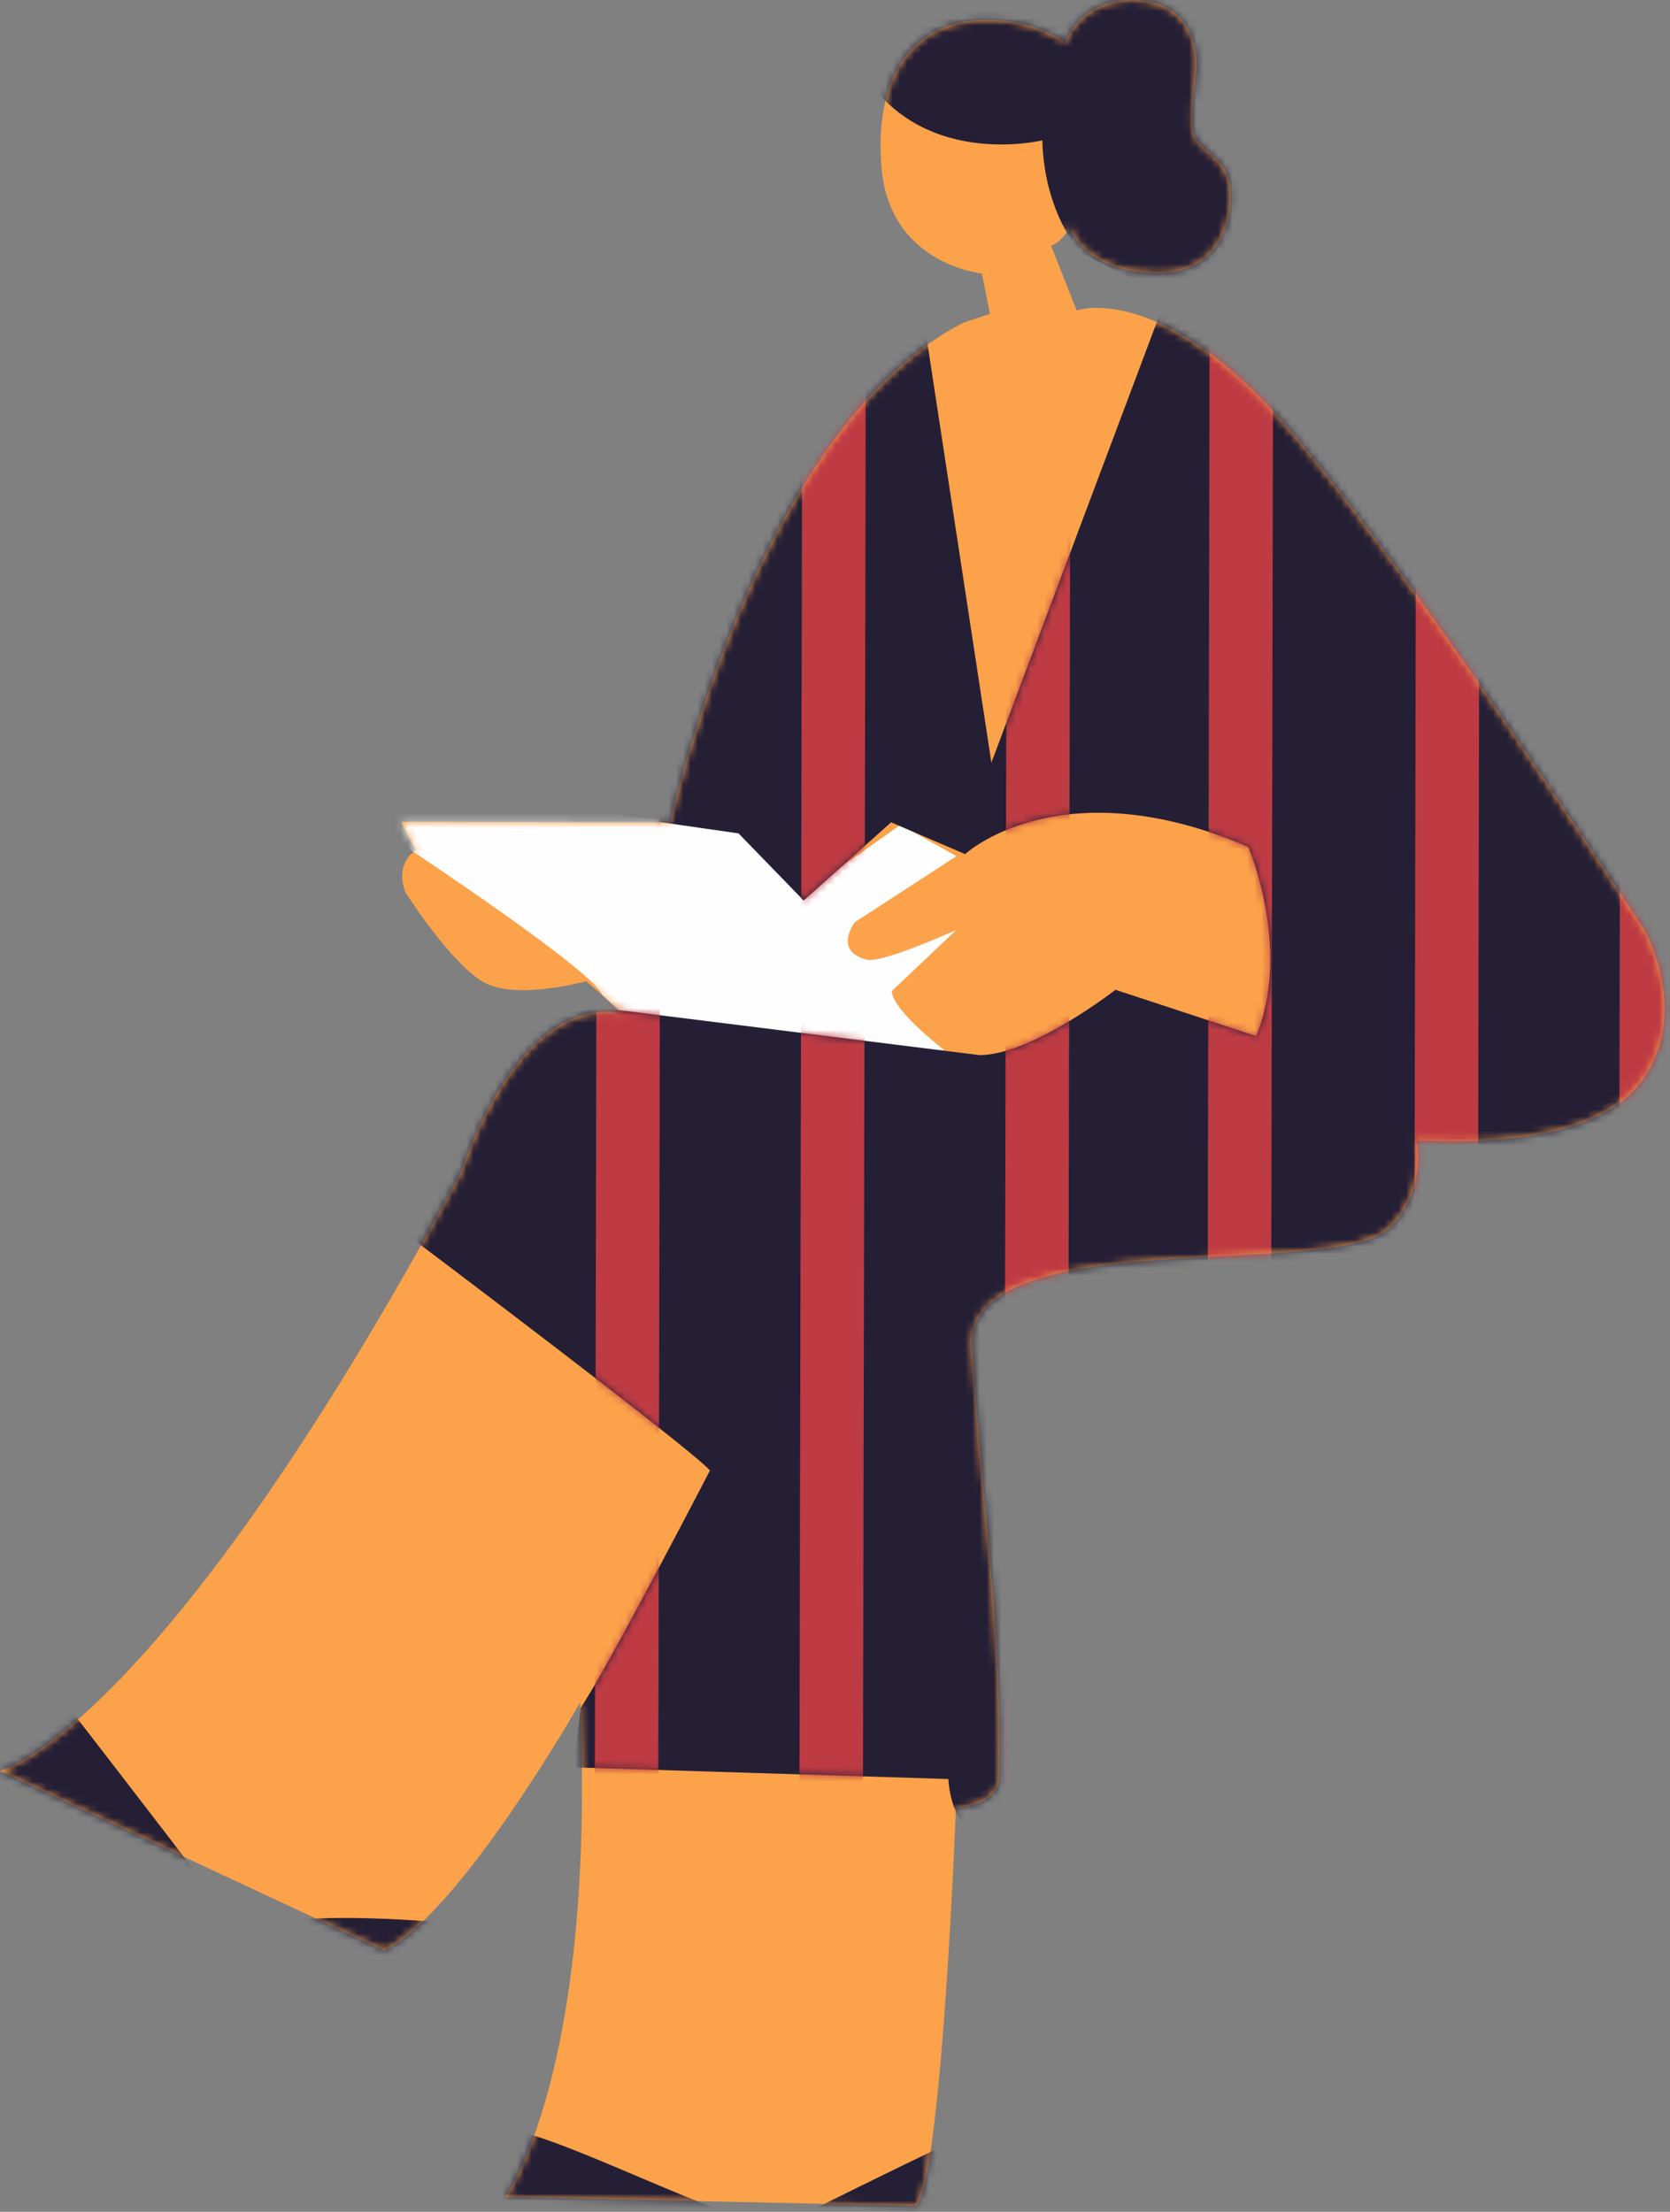
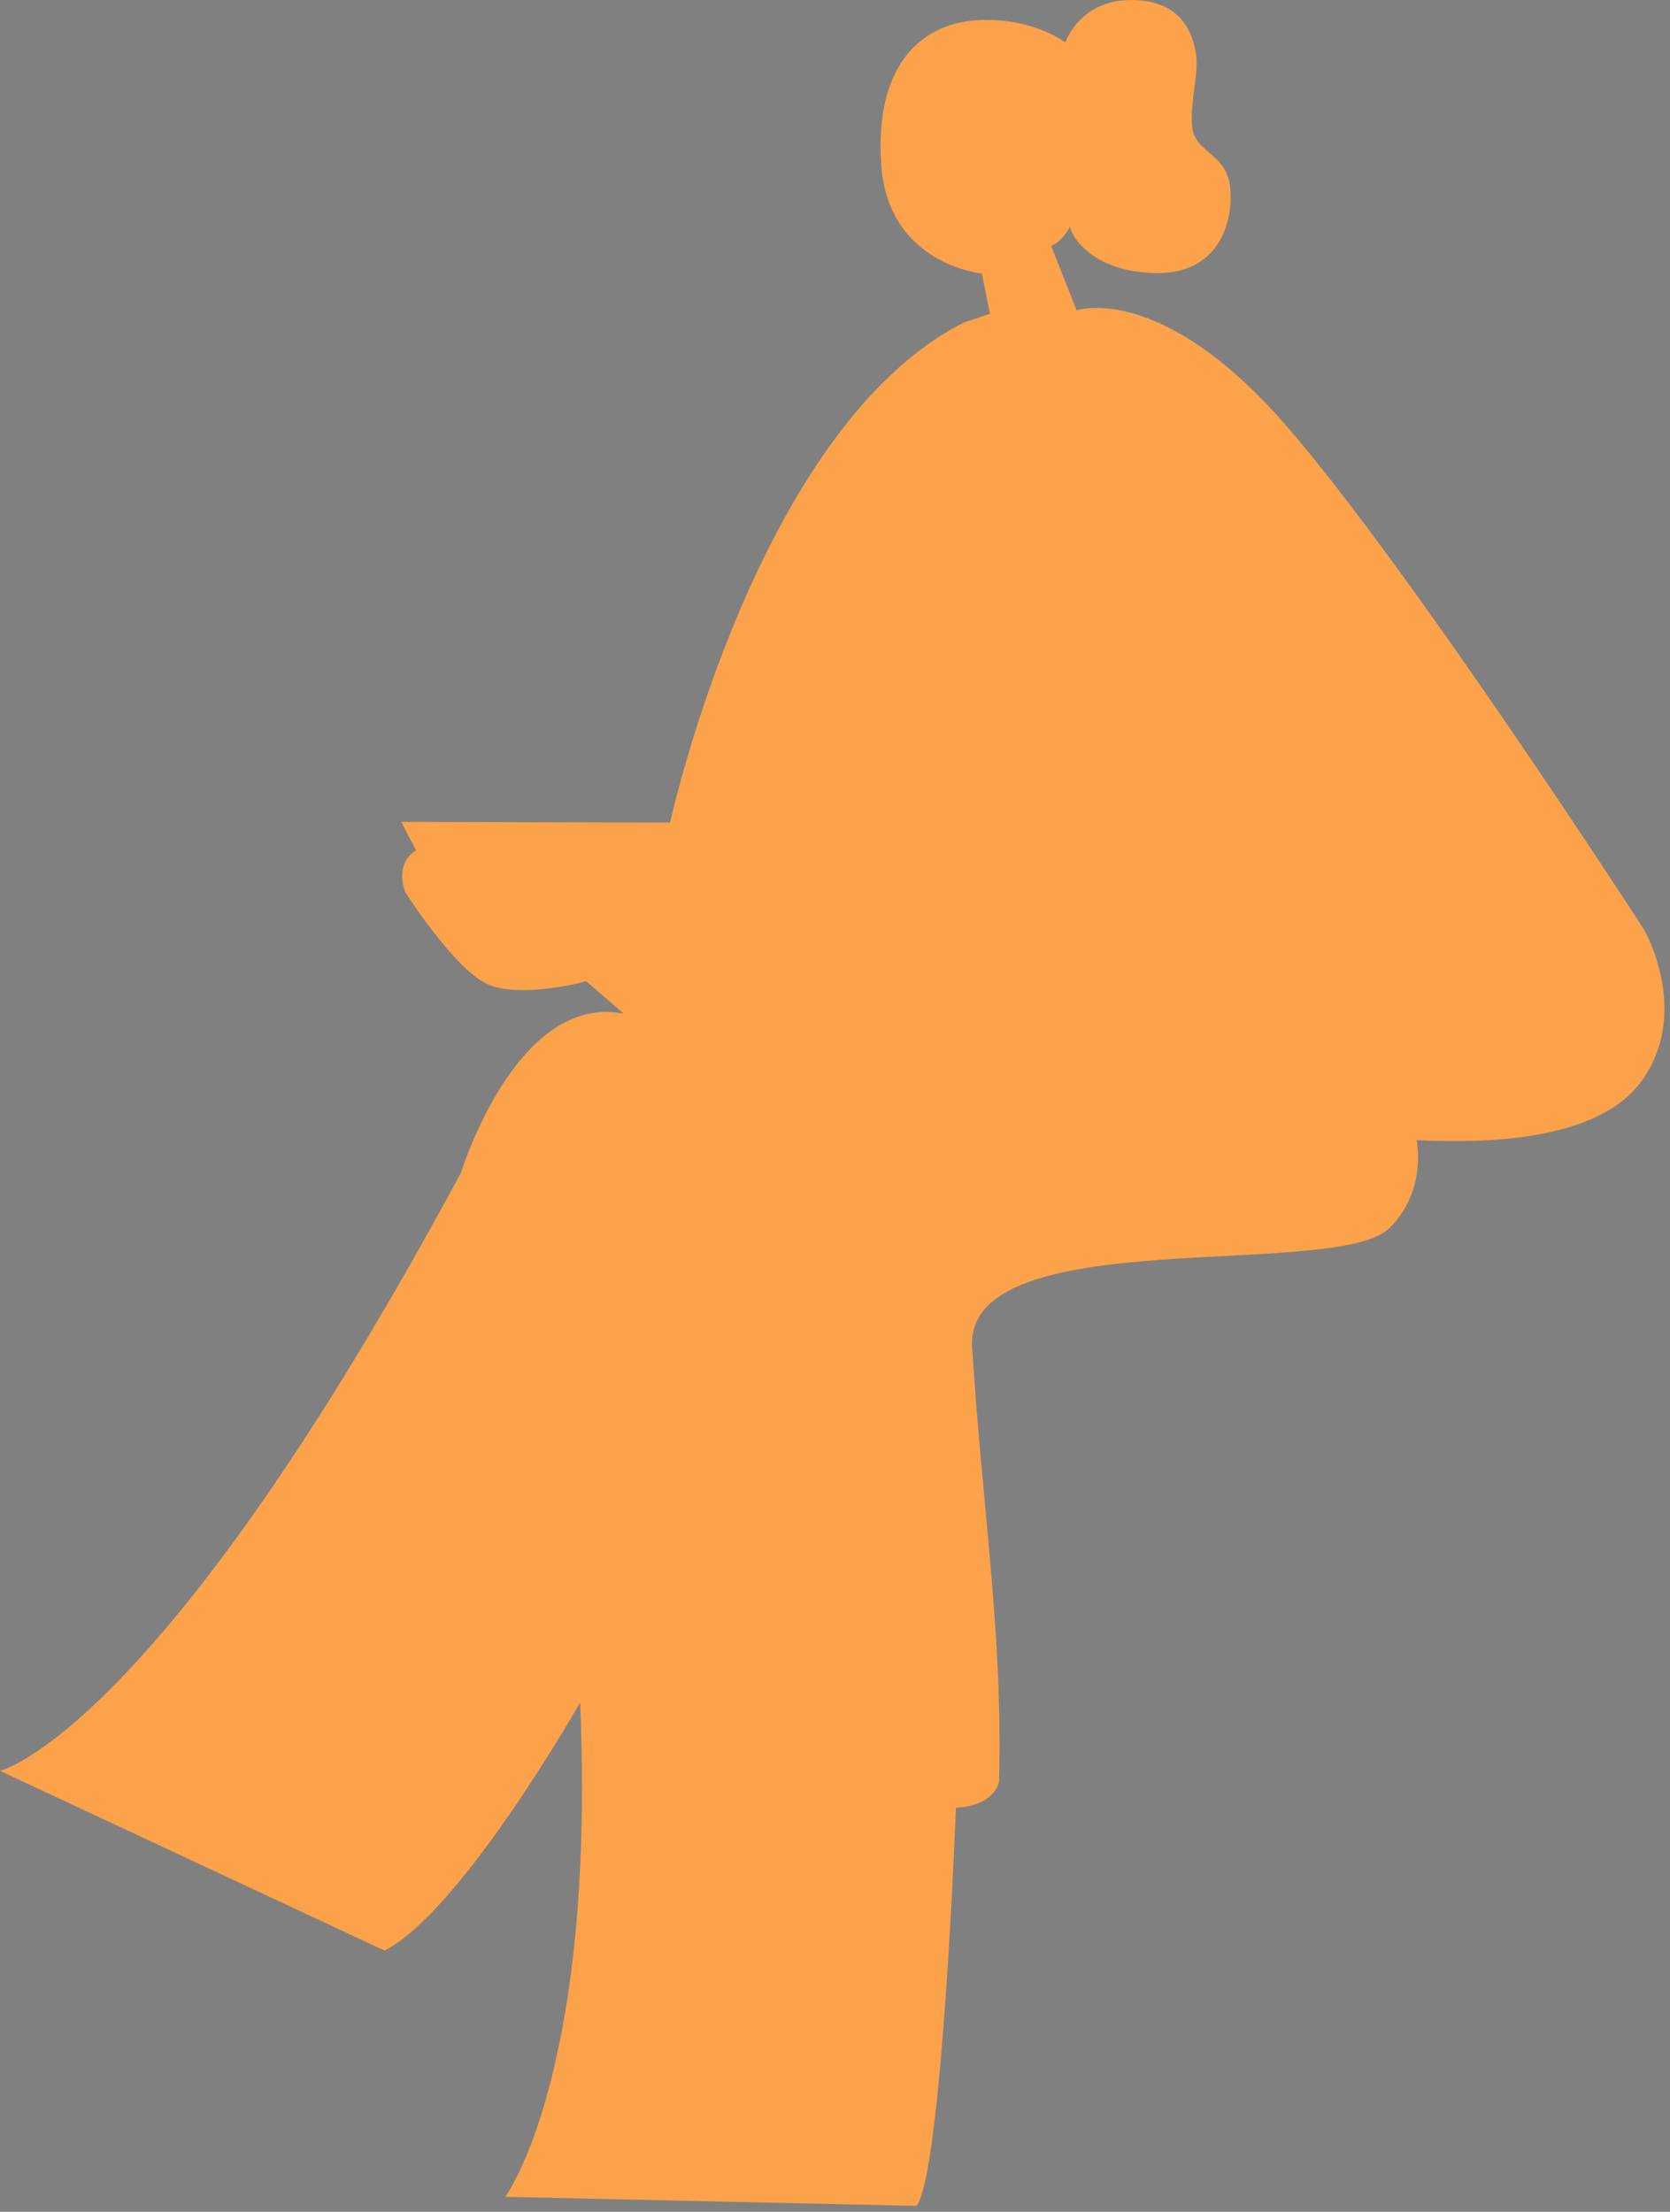
<svg xmlns="http://www.w3.org/2000/svg" width="231" height="306" viewBox="0 0 231 306" fill="none">
  <rect x="0" y="0" width="231" height="306" fill="#808080" stroke="none" />
  <path fill-rule="evenodd" clip-rule="evenodd" d="M192.174 169.926C197.47 164.715 195.948 157.751 195.948 157.751C200.782 157.886 220.178 159.108 227.071 149.558C233.964 140.008 227.442 128.651 227.442 128.651C227.442 128.651 195.162 78.694 177.832 58.795C160.502 38.896 148.92 42.937 148.92 42.937L145.394 33.999C147.025 33.435 148.021 31.311 148.021 31.311C148.019 32.374 150.844 37.624 159.845 37.784C168.846 37.943 170.703 30.292 170.145 25.755C169.588 21.218 165.264 21.068 164.917 17.594C164.569 14.121 165.853 10.225 165.433 7.46C165.013 4.695 163.463 -0.056 156.376 0.001C149.288 0.057 147.363 5.865 147.363 5.865C147.363 5.865 142.621 2.241 134.895 2.819C127.168 3.396 120.885 9.347 121.913 22.978C122.941 36.61 135.815 37.84 135.815 37.84L136.933 43.415L133.284 44.637C104.578 59.236 92.691 113.804 92.691 113.804L55.489 113.704L57.544 117.631C54.402 119.667 56.079 123.458 56.079 123.458C56.079 123.458 62.594 133.707 67.161 136.025C71.727 138.342 81.093 135.754 81.093 135.754L86.274 140.244C71.448 137.264 63.774 162.216 63.774 162.216C22.015 239.789 1.52588e-05 244.999 1.52588e-05 244.999L53.184 269.86C63.812 264.478 80.243 235.553 80.243 235.553C82.444 286.967 69.89 303.93 69.89 303.93L126.771 305.185C130.327 300.576 132.228 250.117 132.228 250.117C137.765 249.779 138.196 246.454 138.196 246.454C138.734 226.03 135.877 208.816 134.468 186.405C133.368 168.905 184.807 177.175 192.174 169.926Z" fill="#FBA24A" />
  <mask id="mask0_8_1696" style="mask-type:luminance" maskUnits="userSpaceOnUse" x="0" y="0" width="231" height="306">
-     <path fill-rule="evenodd" clip-rule="evenodd" d="M192.174 169.926C197.47 164.715 195.948 157.751 195.948 157.751C200.782 157.886 220.178 159.108 227.071 149.558C233.964 140.008 227.442 128.651 227.442 128.651C227.442 128.651 195.162 78.694 177.832 58.795C160.502 38.896 148.92 42.937 148.92 42.937L145.394 33.999C147.025 33.435 148.021 31.311 148.021 31.311C148.019 32.374 150.844 37.624 159.845 37.784C168.846 37.943 170.703 30.292 170.145 25.755C169.588 21.218 165.264 21.068 164.917 17.594C164.569 14.121 165.853 10.225 165.433 7.46C165.013 4.695 163.463 -0.056 156.376 0.001C149.288 0.057 147.363 5.865 147.363 5.865C147.363 5.865 142.621 2.241 134.895 2.819C127.168 3.396 120.885 9.347 121.913 22.978C122.941 36.61 135.815 37.84 135.815 37.84L136.933 43.415L133.284 44.637C104.578 59.236 92.691 113.804 92.691 113.804L55.489 113.704L57.544 117.631C54.402 119.667 56.079 123.458 56.079 123.458C56.079 123.458 62.594 133.707 67.161 136.025C71.727 138.342 81.093 135.754 81.093 135.754L86.274 140.244C71.448 137.264 63.774 162.216 63.774 162.216C22.015 239.789 1.52588e-05 244.999 1.52588e-05 244.999L53.184 269.86C63.812 264.478 80.243 235.553 80.243 235.553C82.444 286.967 69.89 303.93 69.89 303.93L126.771 305.185C130.327 300.576 132.228 250.117 132.228 250.117C137.765 249.779 138.196 246.454 138.196 246.454C138.734 226.03 135.877 208.816 134.468 186.405C133.368 168.905 184.807 177.175 192.174 169.926Z" fill="white" />
-   </mask>
+     </mask>
  <g mask="url(#mask0_8_1696)">
-     <path fill-rule="evenodd" clip-rule="evenodd" d="M163.95 42.332C163.95 42.332 185.366 44.997 187.992 43.254C190.619 41.51 188.603 28.974 189.484 25.915C190.364 22.857 180.356 -1.207 180.356 -1.207C180.356 -1.207 144.103 -17.308 140.608 -18.481C137.113 -19.654 110.565 -6.591 118.55 8.58C126.535 23.752 144.176 19.414 144.176 19.414C144.448 29.615 149.537 35.017 149.537 35.017L163.95 42.332Z" fill="#251F36" />
    <path fill-rule="evenodd" clip-rule="evenodd" d="M86.262 140.496L83.249 137.615C82.249 134.451 56.984 117.727 56.984 117.727L41.203 102.173L61.759 101.638C61.759 101.638 84.016 112.75 87.466 113.044C90.915 113.338 102.413 114.079 102.413 114.079L112.17 122.867L124.548 114.123L132.301 118.45L118.197 127.622C115.313 132.072 120.055 132.8 120.055 132.8C122.498 133.092 132.282 128.656 132.282 128.656L123.353 137.119C123.492 139.85 130.668 145.326 130.668 145.326C116.869 145.012 86.262 140.496 86.262 140.496Z" fill="#FEFEFE" />
-     <path fill-rule="evenodd" clip-rule="evenodd" d="M184.978 46.48L211.344 64.864L237.048 130.088L225.504 174.154L194.399 187.051C194.399 187.051 158.823 187.177 155.695 187.834C152.566 188.491 148.138 251.582 148.138 251.582C148.138 251.582 135.317 254.712 133.322 252.422C131.327 250.132 131.177 246.126 131.177 246.126L79.354 244.512L80.33 236.259C83.954 230.944 98.204 203.438 98.204 203.438C95.288 200.172 57.291 171.566 57.291 171.566L53.816 160.079L60.896 144.024C60.896 144.024 80.761 139.149 83.992 139.546C87.222 139.944 135.502 145.976 135.502 145.976C142.756 145.943 154.295 136.937 154.295 136.937L173.758 143.341C178.711 131.293 172.68 117.18 172.68 117.18C146.693 105.976 133.496 118.164 133.496 118.164L123.26 113.766L111.166 124.583L102.154 115.298L91.222 113.727L86.033 84.257L127.67 43.466L137.132 105.508L161.225 41.339L184.978 46.48Z" fill="#251F36" />
    <mask id="mask1_8_1696" style="mask-type:luminance" maskUnits="userSpaceOnUse" x="53" y="41" width="185" height="213">
      <path fill-rule="evenodd" clip-rule="evenodd" d="M184.978 46.48L211.344 64.864L237.048 130.088L225.504 174.154L194.399 187.051C194.399 187.051 158.823 187.177 155.695 187.834C152.566 188.491 148.138 251.582 148.138 251.582C148.138 251.582 135.317 254.712 133.322 252.422C131.327 250.132 131.177 246.126 131.177 246.126L79.354 244.512L80.33 236.259C83.954 230.944 98.204 203.438 98.204 203.438C95.288 200.172 57.291 171.566 57.291 171.566L53.816 160.079L60.896 144.024C60.896 144.024 80.761 139.149 83.992 139.546C87.222 139.944 135.502 145.976 135.502 145.976C142.756 145.943 154.295 136.937 154.295 136.937L173.758 143.341C178.711 131.293 172.68 117.18 172.68 117.18C146.693 105.976 133.496 118.164 133.496 118.164L123.26 113.766L111.166 124.583L102.154 115.298L91.222 113.727L86.033 84.257L127.67 43.466L137.132 105.508L161.225 41.339L184.978 46.48Z" fill="white" />
    </mask>
    <g mask="url(#mask1_8_1696)">
      <path fill-rule="evenodd" clip-rule="evenodd" d="M232.538 279.185L233.072 7.467L224.291 7.45L223.756 279.168L232.538 279.185Z" fill="#BE3B43" />
      <path fill-rule="evenodd" clip-rule="evenodd" d="M204.213 287.911L204.747 16.193L195.965 16.175L195.431 287.894L204.213 287.911Z" fill="#BE3B43" />
-       <path fill-rule="evenodd" clip-rule="evenodd" d="M175.624 287.767L176.159 16.049L167.377 16.031L166.842 287.75L175.624 287.767Z" fill="#BE3B43" />
-       <path fill-rule="evenodd" clip-rule="evenodd" d="M147.603 284.287L148.137 12.569L139.356 12.552L138.821 284.27L147.603 284.287Z" fill="#BE3B43" />
      <path fill-rule="evenodd" clip-rule="evenodd" d="M119.298 282.475L119.833 10.757L111.051 10.739L110.516 282.458L119.298 282.475Z" fill="#BE3B43" />
      <path fill-rule="evenodd" clip-rule="evenodd" d="M90.993 280.663L91.528 8.945L82.746 8.928L82.212 280.646L90.993 280.663Z" fill="#BE3B43" />
    </g>
    <path fill-rule="evenodd" clip-rule="evenodd" d="M132.658 321.801C131.204 323.683 119.292 335.114 116.392 335.253C113.492 335.393 90.015 329.837 86.682 329.25C83.348 328.664 58.597 307.157 58.597 307.157C58.597 307.157 60.075 293.096 69.641 294.42C79.208 295.743 104.408 310.002 109.198 307.401C113.987 304.801 131.983 296.137 131.983 296.137C131.983 296.137 134.111 319.919 132.658 321.801Z" fill="#251F36" />
    <path fill-rule="evenodd" clip-rule="evenodd" d="M51.679 285.975C48.199 286.113 40.072 290.446 37.316 290.731C34.56 291.016 16.598 282.861 9.791 278.933C2.985 275.005 -1.491 265.136 -3.081 262.959C-4.672 260.781 -7.239 238.882 -7.239 238.882C-7.239 238.882 5.391 230.933 10.019 236.887C14.647 242.84 28.241 260.556 28.241 260.556C28.241 260.556 26.488 267.512 37.654 265.939C48.822 264.366 65.636 266.428 65.636 266.428C65.636 266.428 55.159 285.836 51.679 285.975Z" fill="#251F36" />
  </g>
</svg>